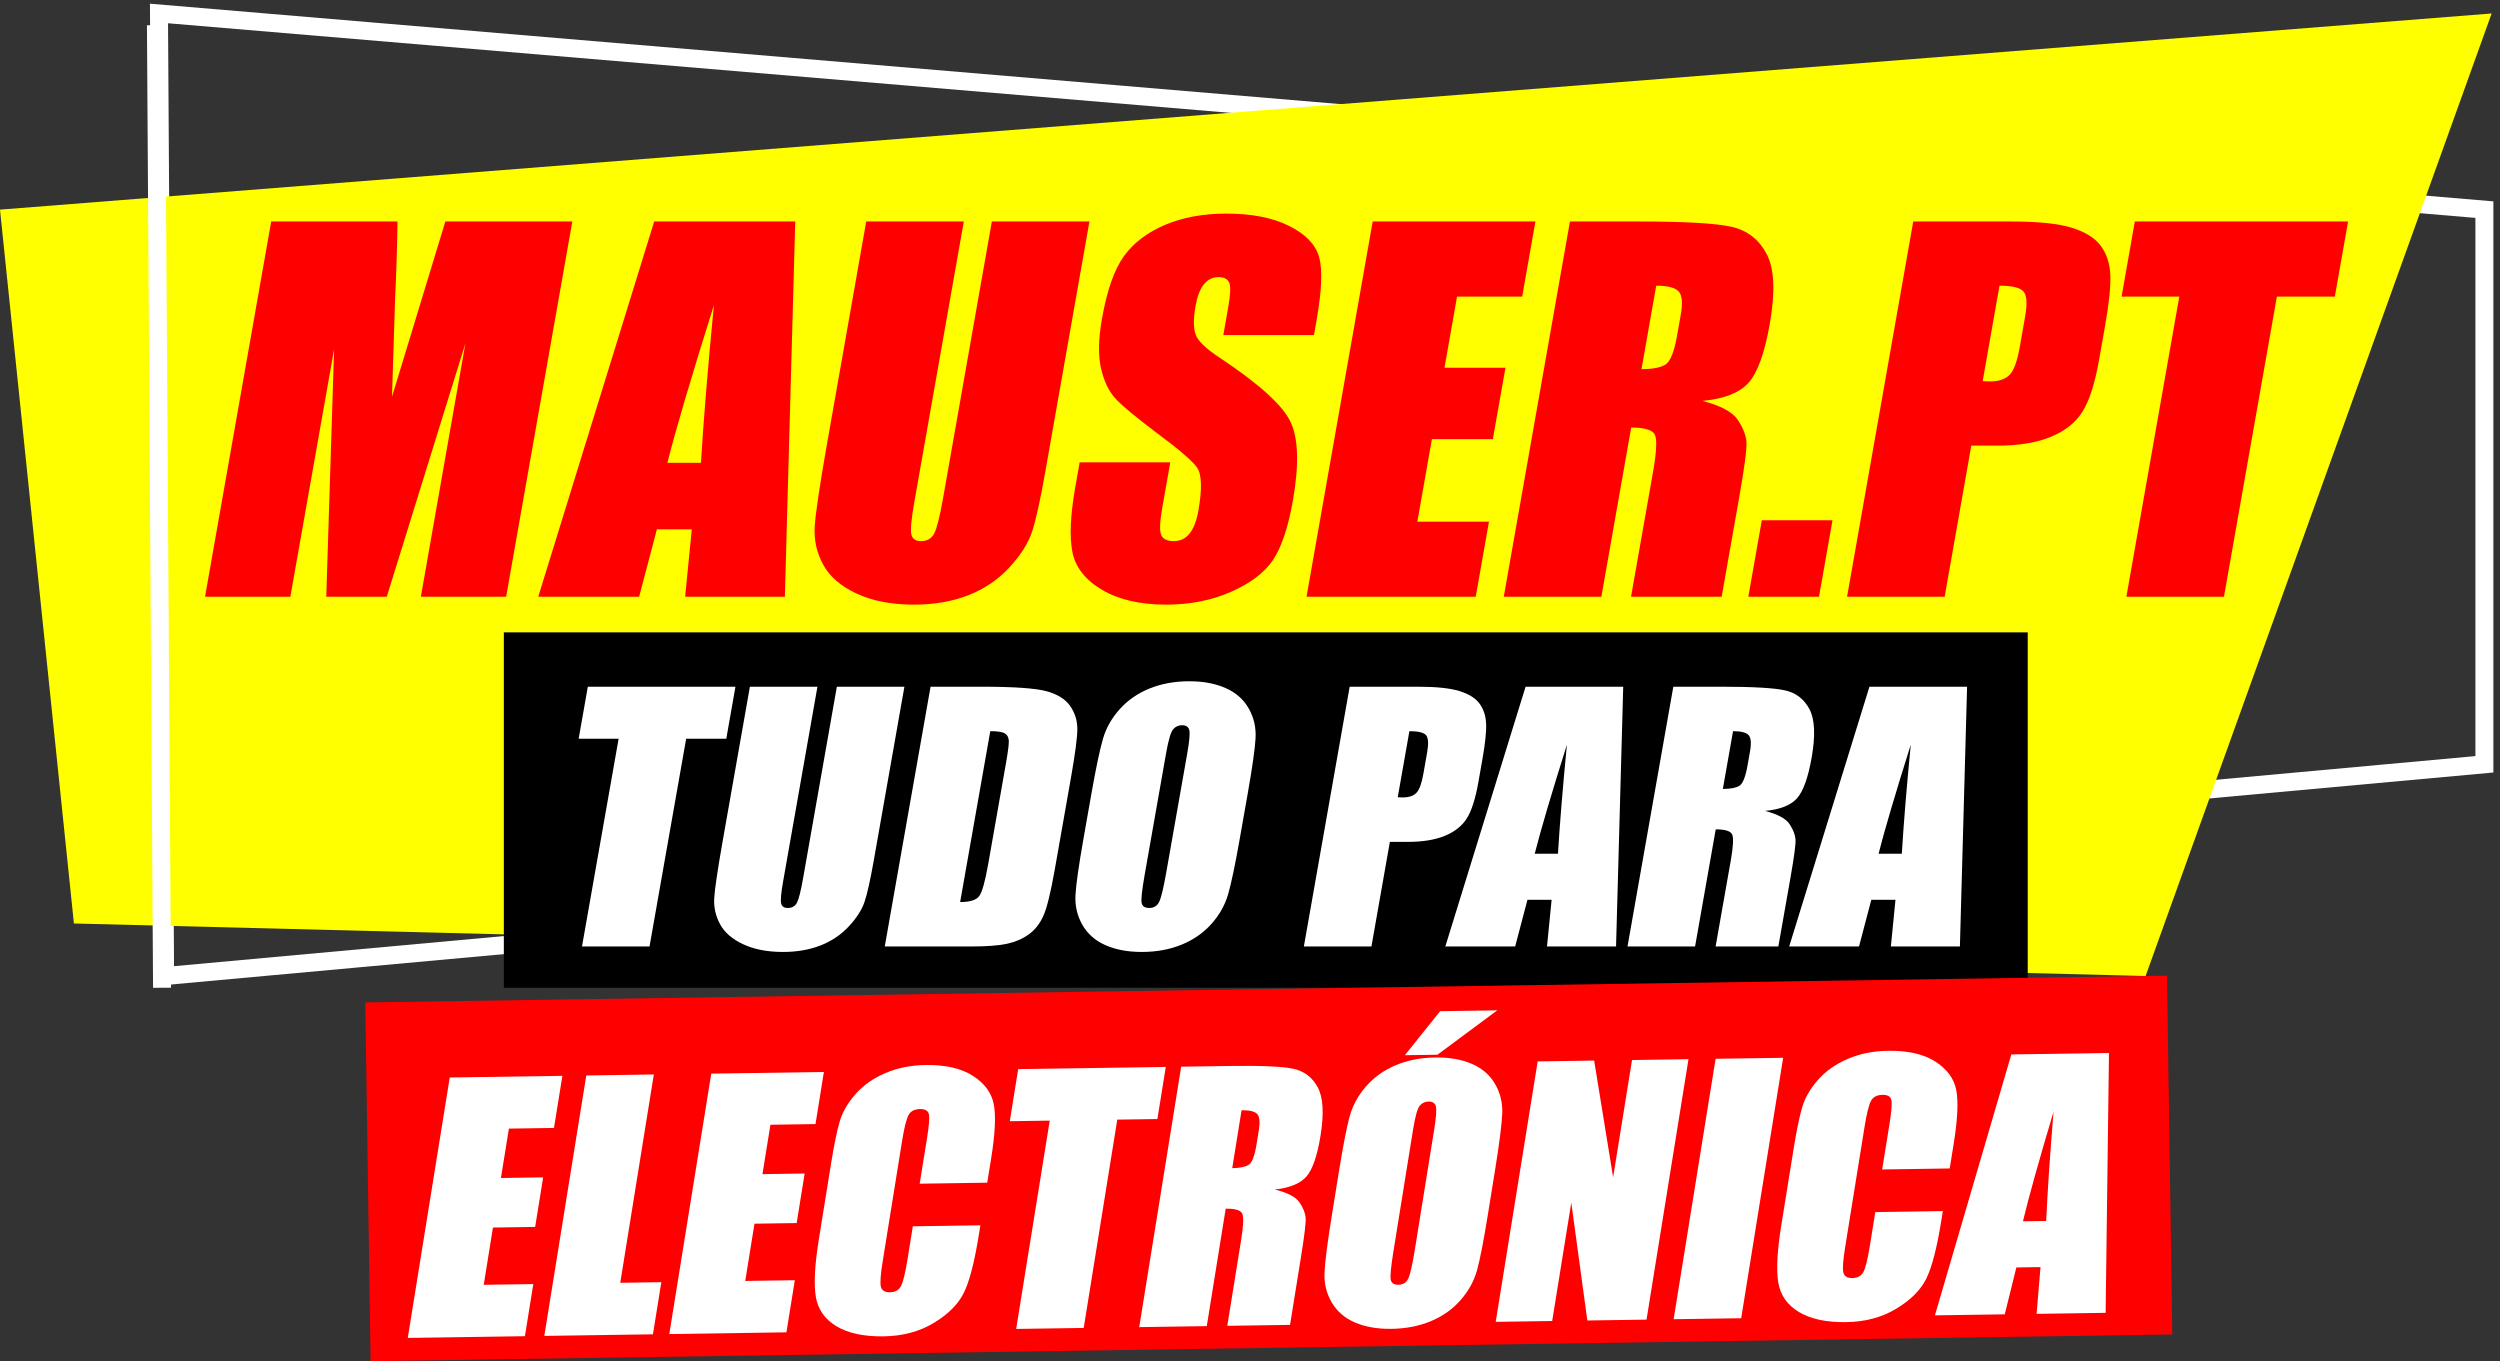
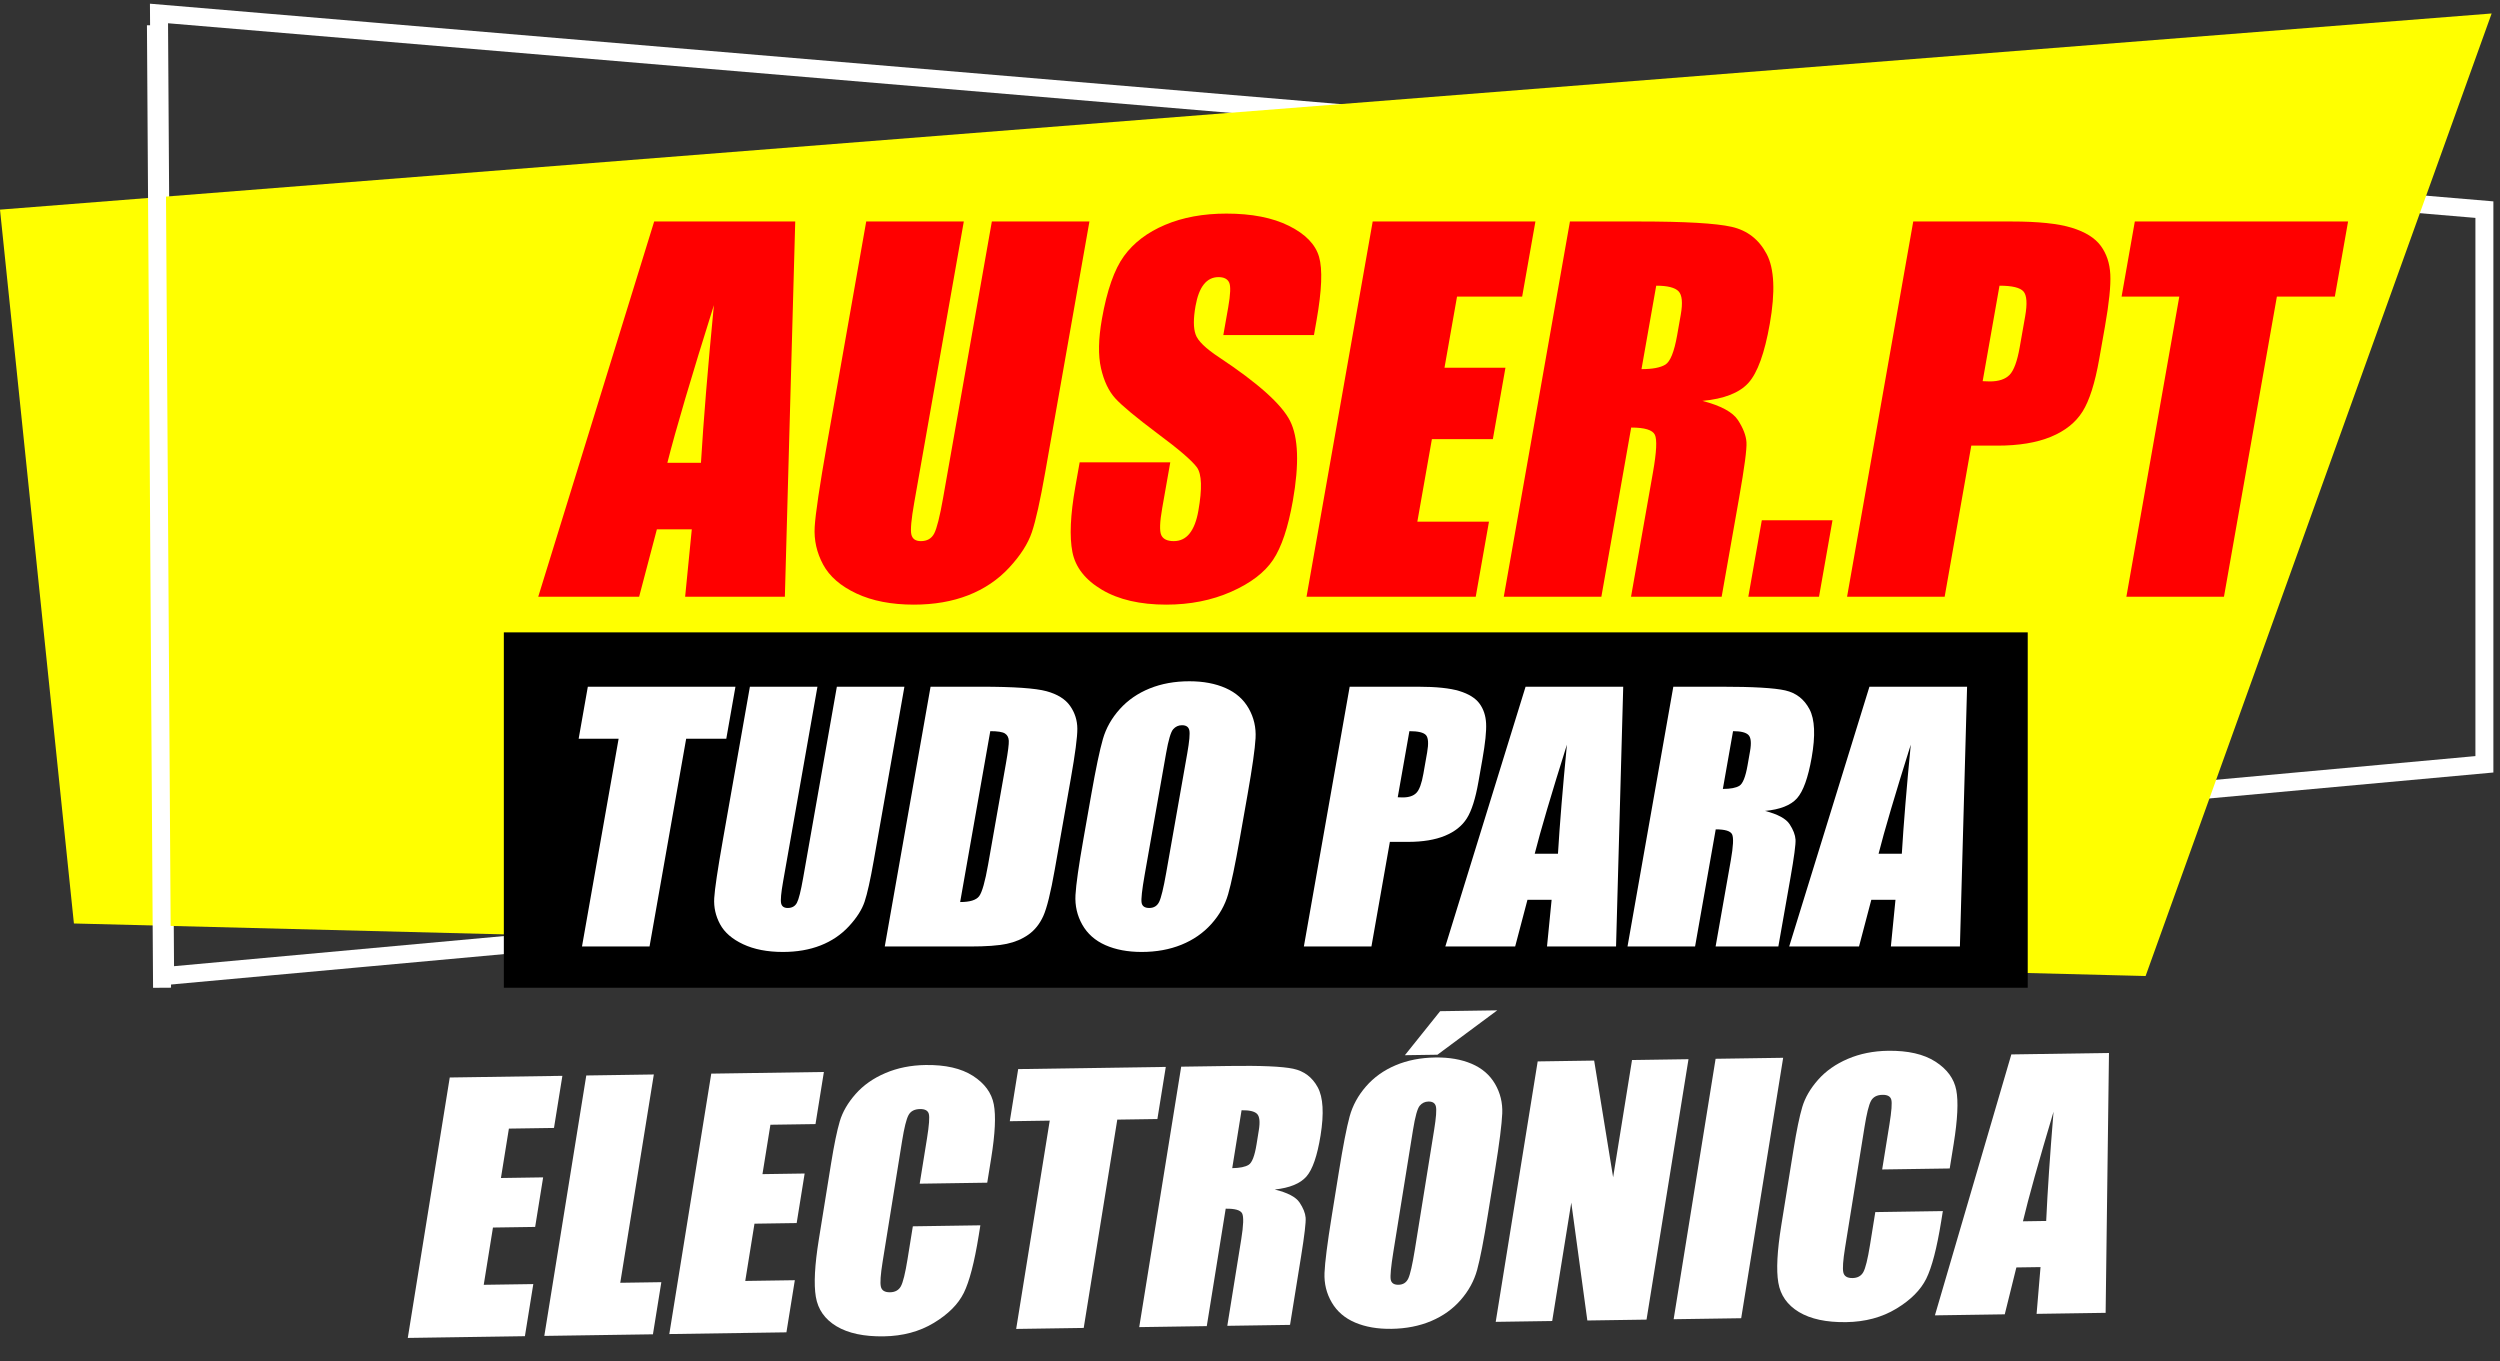
<svg xmlns="http://www.w3.org/2000/svg" width="371" height="202" viewBox="0 0 371 202" fill="none">
  <rect x="0" y="0" width="371" height="202" fill="#333333" stroke="none" />
  <path d="M24.502 144.841L368.685 113.422V31.109L23.594 2L24.502 144.841Z" stroke="white" stroke-width="2.667" stroke-miterlimit="10" />
  <path d="M318.407 144.841L10.969 137.045L0 31.109L369.76 2L318.407 144.841Z" fill="#FFFF00" />
  <path d="M23.14 3.741L24.048 146.582" stroke="white" stroke-width="2.667" stroke-miterlimit="10" />
  <path d="M261.452 77.207H271.943L269.942 88.558H259.451" fill="#FF0000" />
  <path d="M300.914 146.581H74.769V93.844H300.914V146.581Z" fill="black" />
-   <path d="M322.367 198.034L54.994 202L54.21 148.76L321.583 144.793L322.367 198.034Z" fill="#FF0000" />
  <path d="M66.743 159.9L83.457 159.654L82.212 167.387L75.52 167.485L74.339 174.815L80.602 174.722L79.417 182.075L73.155 182.167L71.786 190.665L79.142 190.557L77.896 198.291L60.515 198.548L66.743 159.9Z" fill="white" />
  <path d="M97.028 159.452L92.047 190.365L98.142 190.275L96.896 198.011L80.776 198.248L87.004 159.601L97.028 159.452Z" fill="white" />
  <path d="M105.551 159.327L122.265 159.08L121.02 166.814L114.33 166.912L113.149 174.242L119.41 174.149L118.226 181.502L111.965 181.594L110.595 190.091L117.952 189.983L116.706 197.718L99.324 197.974L105.551 159.327Z" fill="white" />
  <path d="M146.506 175.511L136.483 175.659L137.566 168.941C137.881 166.988 137.969 165.772 137.834 165.289C137.697 164.809 137.264 164.573 136.534 164.584C135.708 164.596 135.136 164.899 134.82 165.49C134.502 166.083 134.186 167.358 133.871 169.315L130.978 187.265C130.676 189.144 130.588 190.368 130.72 190.937C130.849 191.508 131.304 191.786 132.081 191.774C132.827 191.763 133.362 191.47 133.685 190.892C134.007 190.314 134.34 188.964 134.681 186.843L135.464 181.985L145.486 181.837L145.244 183.343C144.6 187.342 143.86 190.183 143.027 191.866C142.194 193.548 140.714 195.032 138.581 196.319C136.45 197.607 133.971 198.272 131.145 198.314C128.209 198.358 125.875 197.86 124.142 196.822C122.41 195.784 121.385 194.327 121.07 192.45C120.754 190.574 120.902 187.742 121.512 183.953L123.331 172.662C123.78 169.877 124.213 167.787 124.626 166.392C125.042 164.997 125.826 163.647 126.978 162.344C128.129 161.042 129.603 160.006 131.397 159.243C133.19 158.477 135.174 158.08 137.35 158.048C140.301 158.004 142.646 158.541 144.382 159.655C146.118 160.772 147.15 162.179 147.478 163.879C147.806 165.579 147.679 168.232 147.098 171.839L146.506 175.511Z" fill="white" />
  <path d="M173.003 158.33L171.757 166.064L165.805 166.152L160.823 197.066L150.8 197.214L155.781 166.3L149.853 166.388L151.098 158.654L173.003 158.33Z" fill="white" />
  <path d="M184.248 164.761L182.863 173.354C183.99 173.338 184.805 173.17 185.306 172.854C185.809 172.537 186.197 171.526 186.471 169.824L186.813 167.7C187.011 166.474 186.922 165.673 186.547 165.299C186.173 164.922 185.406 164.743 184.248 164.761ZM175.289 158.296L182.383 158.191C187.114 158.121 190.287 158.258 191.902 158.599C193.518 158.94 194.733 159.854 195.545 161.342C196.36 162.831 196.5 165.223 195.969 168.517C195.484 171.524 194.786 173.552 193.873 174.596C192.959 175.642 191.392 176.285 189.169 176.524C191.074 176.987 192.301 177.629 192.849 178.446C193.397 179.263 193.7 180.016 193.756 180.707C193.81 181.397 193.587 183.3 193.085 186.419L191.442 196.613L182.132 196.751L184.201 183.908C184.535 181.839 184.579 180.561 184.334 180.071C184.087 179.584 183.274 179.348 181.893 179.37L179.086 196.796L169.061 196.944L175.289 158.296Z" fill="white" />
  <path d="M222.193 149.934L213.317 156.52L208.484 156.592L213.717 150.06L222.193 149.934ZM212.83 167.648C213.12 165.851 213.205 164.702 213.088 164.204C212.972 163.704 212.603 163.46 211.983 163.469C211.46 163.476 211.026 163.686 210.683 164.096C210.34 164.506 210.009 165.705 209.688 167.694L206.78 185.741C206.419 187.985 206.287 189.368 206.383 189.89C206.483 190.413 206.865 190.669 207.532 190.66C208.213 190.649 208.699 190.342 208.987 189.733C209.275 189.126 209.602 187.684 209.969 185.41L212.83 167.648ZM220.808 180.199C220.183 184.083 219.648 186.833 219.206 188.451C218.762 190.069 217.953 191.554 216.777 192.905C215.602 194.255 214.138 195.301 212.389 196.041C210.638 196.781 208.675 197.168 206.501 197.2C204.438 197.231 202.639 196.92 201.105 196.268C199.571 195.616 198.413 194.622 197.632 193.283C196.849 191.945 196.492 190.48 196.557 188.893C196.624 187.305 196.977 184.521 197.618 180.543L198.684 173.931C199.308 170.047 199.843 167.297 200.286 165.679C200.729 164.062 201.539 162.577 202.715 161.225C203.889 159.874 205.353 158.828 207.103 158.088C208.853 157.347 210.815 156.962 212.99 156.93C215.054 156.899 216.852 157.21 218.386 157.862C219.92 158.514 221.078 159.509 221.86 160.847C222.642 162.185 222.999 163.649 222.934 165.237C222.868 166.825 222.515 169.61 221.875 173.587L220.808 180.199Z" fill="white" />
  <path d="M250.573 157.184L244.346 195.831L235.561 195.961L233.178 178.468L230.346 196.039L221.964 196.162L228.192 157.514L236.573 157.39L239.388 174.709L242.192 157.308L250.573 157.184Z" fill="white" />
  <path d="M264.621 156.976L258.393 195.624L248.369 195.772L254.596 157.124L264.621 156.976Z" fill="white" />
  <path d="M289.337 173.401L279.314 173.548L280.397 166.83C280.711 164.878 280.8 163.661 280.665 163.178C280.528 162.698 280.095 162.462 279.365 162.473C278.539 162.486 277.968 162.788 277.651 163.38C277.333 163.972 277.017 165.248 276.702 167.204L273.809 185.155C273.506 187.034 273.419 188.257 273.55 188.827C273.68 189.397 274.134 189.675 274.912 189.663C275.658 189.653 276.193 189.359 276.516 188.781C276.838 188.204 277.171 186.853 277.512 184.732L278.294 179.874L288.317 179.725L288.075 181.233C287.431 185.232 286.691 188.072 285.859 189.755C285.026 191.437 283.545 192.921 281.412 194.209C279.281 195.497 276.803 196.162 273.977 196.204C271.041 196.248 268.707 195.75 266.973 194.711C265.241 193.673 264.216 192.215 263.901 190.339C263.585 188.462 263.733 185.631 264.343 181.842L266.162 170.551C266.611 167.767 267.043 165.676 267.457 164.281C267.873 162.886 268.656 161.536 269.808 160.233C270.96 158.931 272.434 157.896 274.228 157.132C276.021 156.366 278.005 155.969 280.18 155.937C283.133 155.894 285.477 156.429 287.213 157.544C288.949 158.66 289.982 160.069 290.31 161.768C290.637 163.468 290.51 166.12 289.929 169.728L289.337 173.401Z" fill="white" />
  <path d="M303.654 181.19C303.854 176.82 304.216 171.416 304.745 164.98C302.531 172.395 301.018 177.816 300.205 181.242L303.654 181.19ZM312.972 156.261L312.476 194.824L302.231 194.976L302.814 188.037L299.229 188.089L297.506 195.046L287.142 195.199L298.483 156.476L312.972 156.261Z" fill="white" />
  <path d="M109.141 101.908L107.782 109.624H101.828L96.391 140.46H86.367L91.804 109.624H85.874L87.234 101.908H109.141Z" fill="white" />
  <path d="M231.202 126.697C231.465 122.33 231.907 116.933 232.531 110.505C230.208 117.887 228.614 123.285 227.752 126.697H231.202ZM240.886 101.908L239.822 140.459H229.576L230.26 133.531H226.675L224.85 140.459H214.485L226.396 101.908H240.886Z" fill="white" />
  <path d="M134.215 101.908L129.672 127.672C129.157 130.594 128.7 132.646 128.301 133.828C127.902 135.011 127.124 136.226 125.968 137.472C124.811 138.719 123.411 139.662 121.765 140.305C120.12 140.949 118.257 141.27 116.178 141.27C113.876 141.27 111.912 140.889 110.285 140.126C108.656 139.364 107.514 138.373 106.857 137.151C106.198 135.928 105.91 134.637 105.991 133.281C106.072 131.923 106.495 129.07 107.262 124.72L111.285 101.908H121.309L116.212 130.817C115.915 132.499 115.817 133.574 115.917 134.043C116.018 134.511 116.344 134.744 116.9 134.744C117.535 134.744 117.99 134.487 118.263 133.971C118.537 133.456 118.843 132.237 119.182 130.315L124.19 101.908H134.215Z" fill="white" />
  <path d="M146.958 108.504L142.486 133.864C143.93 133.864 144.871 133.574 145.306 132.994C145.743 132.415 146.187 130.839 146.641 128.269L149.281 113.29C149.589 111.544 149.731 110.425 149.706 109.934C149.682 109.441 149.491 109.081 149.136 108.85C148.779 108.62 148.054 108.504 146.958 108.504ZM138.096 101.908H145.597C150.439 101.908 153.674 102.131 155.302 102.576C156.929 103.02 158.098 103.751 158.809 104.765C159.519 105.782 159.874 106.913 159.877 108.159C159.88 109.405 159.559 111.855 158.915 115.505L156.534 129.007C155.925 132.467 155.353 134.781 154.822 135.948C154.291 137.114 153.563 138.027 152.638 138.685C151.711 139.345 150.629 139.805 149.393 140.067C148.156 140.329 146.34 140.46 143.942 140.46H131.298L138.096 101.908Z" fill="white" />
  <path d="M176.187 111.814C176.503 110.02 176.606 108.874 176.496 108.373C176.386 107.873 176.021 107.623 175.402 107.623C174.878 107.623 174.442 107.826 174.092 108.231C173.743 108.636 173.393 109.829 173.043 111.814L169.87 129.816C169.475 132.055 169.323 133.435 169.413 133.959C169.502 134.483 169.881 134.744 170.548 134.744C171.23 134.744 171.721 134.443 172.018 133.841C172.314 133.237 172.663 131.8 173.063 129.53L176.187 111.814ZM183.978 124.483C183.295 128.356 182.721 131.098 182.253 132.709C181.787 134.321 180.956 135.793 179.76 137.126C178.564 138.459 177.087 139.483 175.326 140.198C173.564 140.912 171.596 141.27 169.422 141.27C167.358 141.27 165.564 140.932 164.04 140.258C162.516 139.583 161.373 138.572 160.61 137.221C159.85 135.873 159.513 134.403 159.601 132.816C159.69 131.229 160.086 128.45 160.785 124.483L161.948 117.886C162.631 114.013 163.206 111.271 163.674 109.659C164.139 108.049 164.97 106.576 166.166 105.242C167.362 103.908 168.84 102.885 170.601 102.171C172.363 101.456 174.33 101.1 176.505 101.1C178.569 101.1 180.363 101.437 181.886 102.112C183.411 102.786 184.554 103.797 185.316 105.147C186.078 106.496 186.414 107.965 186.325 109.552C186.235 111.14 185.841 113.918 185.142 117.886L183.978 124.483Z" fill="white" />
  <path d="M209.154 108.504L207.424 118.315C207.707 118.331 207.951 118.339 208.158 118.339C209.079 118.339 209.758 118.113 210.195 117.66C210.632 117.207 210.976 116.268 211.228 114.838L211.786 111.671C212.018 110.354 211.965 109.496 211.622 109.1C211.278 108.703 210.456 108.504 209.154 108.504ZM200.292 101.908H210.389C213.119 101.908 215.18 102.123 216.574 102.551C217.966 102.98 218.961 103.6 219.556 104.409C220.152 105.219 220.479 106.199 220.537 107.35C220.597 108.501 220.413 110.282 219.987 112.695L219.395 116.052C218.962 118.514 218.392 120.307 217.685 121.434C216.978 122.561 215.893 123.426 214.429 124.03C212.966 124.633 211.139 124.935 208.948 124.935H206.257L203.52 140.46H193.494L200.292 101.908Z" fill="white" />
  <path d="M257.184 108.504L255.672 117.077C256.798 117.077 257.616 116.922 258.123 116.613C258.63 116.303 259.032 115.3 259.333 113.6L259.706 111.481C259.922 110.259 259.846 109.456 259.476 109.077C259.106 108.696 258.342 108.504 257.184 108.504ZM248.321 101.908H255.417C260.148 101.908 263.318 102.091 264.929 102.457C266.54 102.822 267.741 103.755 268.531 105.254C269.322 106.754 269.428 109.148 268.849 112.434C268.319 115.434 267.592 117.45 266.663 118.482C265.734 119.513 264.158 120.133 261.931 120.339C263.829 120.831 265.045 121.49 265.582 122.315C266.119 123.14 266.41 123.899 266.456 124.589C266.5 125.28 266.248 127.182 265.699 130.292L263.906 140.46H254.596L256.856 127.65C257.219 125.585 257.282 124.309 257.043 123.815C256.805 123.324 255.995 123.077 254.614 123.077L251.549 140.46H241.523L248.321 101.908Z" fill="white" />
  <path d="M282.231 126.697C282.493 122.33 282.935 116.933 283.559 110.505C281.237 117.887 279.642 123.285 278.78 126.697H282.231ZM291.915 101.908L290.85 140.459H280.605L281.289 133.531H277.703L275.878 140.459H265.514L277.424 101.908H291.915Z" fill="white" />
  <path d="M330.036 88.558H315.554L323.408 44.013H314.844L316.808 32.869H348.454L346.49 44.013H337.89" fill="#FF0000" />
  <path d="M296.726 42.397L294.226 56.569C294.635 56.591 294.989 56.604 295.287 56.604C296.616 56.604 297.598 56.276 298.229 55.622C298.86 54.969 299.358 53.61 299.723 51.545L300.529 46.971C300.864 45.068 300.784 43.83 300.288 43.257C299.794 42.684 298.606 42.397 296.726 42.397ZM283.925 32.869H298.509C302.452 32.869 305.431 33.178 307.444 33.797C309.455 34.415 310.892 35.31 311.752 36.48C312.612 37.649 313.085 39.065 313.17 40.729C313.255 42.39 312.99 44.966 312.376 48.45L311.521 53.3C310.894 56.856 310.07 59.447 309.049 61.075C308.028 62.703 306.461 63.953 304.346 64.824C302.231 65.695 299.592 66.132 296.427 66.132H292.54L288.586 88.559H274.104L283.925 32.869Z" fill="#FF0000" />
  <path d="M245.782 42.397L243.598 54.78C245.226 54.78 246.406 54.557 247.139 54.11C247.871 53.662 248.453 52.212 248.887 49.758L249.426 46.696C249.738 44.931 249.627 43.772 249.093 43.223C248.559 42.672 247.456 42.397 245.782 42.397ZM232.98 32.869H243.231C250.064 32.869 254.644 33.133 256.972 33.66C259.297 34.187 261.032 35.534 262.175 37.701C263.318 39.869 263.47 43.325 262.634 48.073C261.869 52.406 260.816 55.319 259.476 56.809C258.135 58.3 255.856 59.194 252.639 59.492C255.381 60.204 257.138 61.155 257.915 62.347C258.691 63.54 259.112 64.635 259.176 65.632C259.241 66.63 258.877 69.377 258.085 73.871L255.494 88.559H242.044L245.308 70.052C245.833 67.072 245.924 65.226 245.58 64.514C245.235 63.804 244.065 63.448 242.069 63.448L237.642 88.559H223.16L232.98 32.869Z" fill="#FF0000" />
  <path d="M203.708 32.869H227.856L225.89 44.014H216.224L214.362 54.574H223.408L221.54 65.168H212.494L210.334 77.413H220.964L218.998 88.559H193.888L203.708 32.869Z" fill="#FF0000" />
  <path d="M194.991 49.724H181.541L182.269 45.596C182.608 43.67 182.653 42.442 182.402 41.915C182.151 41.388 181.624 41.124 180.82 41.124C179.95 41.124 179.227 41.479 178.655 42.191C178.082 42.903 177.669 43.981 177.414 45.427C177.086 47.285 177.091 48.685 177.427 49.626C177.741 50.567 178.906 51.703 180.92 53.03C186.691 56.857 190.197 59.997 191.438 62.45C192.68 64.904 192.819 68.86 191.858 74.318C191.158 78.285 190.177 81.21 188.918 83.09C187.657 84.97 185.585 86.546 182.7 87.82C179.815 89.092 176.608 89.728 173.076 89.728C169.2 89.728 166.022 88.994 163.539 87.528C161.059 86.06 159.593 84.191 159.145 81.92C158.697 79.649 158.841 76.428 159.577 72.254L160.221 68.608H173.669L172.475 75.384C172.107 77.471 172.061 78.813 172.332 79.409C172.607 80.006 173.223 80.303 174.188 80.303C175.151 80.303 175.935 79.924 176.538 79.167C177.141 78.412 177.575 77.288 177.838 75.797C178.415 72.518 178.346 70.374 177.63 69.365C176.891 68.355 174.929 66.67 171.745 64.308C168.566 61.923 166.486 60.193 165.507 59.114C164.526 58.036 163.821 56.546 163.388 54.643C162.956 52.739 163 50.307 163.522 47.35C164.274 43.084 165.368 39.965 166.806 37.994C168.241 36.022 170.275 34.479 172.902 33.367C175.529 32.254 178.562 31.698 182.002 31.698C185.762 31.698 188.861 32.306 191.295 33.522C193.728 34.736 195.213 36.268 195.748 38.114C196.281 39.959 196.159 43.097 195.379 47.522L194.991 49.724Z" fill="#FF0000" />
  <path d="M161.672 32.869L155.109 70.087C154.366 74.306 153.706 77.271 153.129 78.979C152.553 80.688 151.429 82.442 149.76 84.242C148.088 86.043 146.065 87.407 143.689 88.335C141.311 89.264 138.621 89.728 135.618 89.728C132.292 89.728 129.454 89.178 127.102 88.078C124.751 86.976 123.1 85.544 122.15 83.778C121.201 82.012 120.783 80.148 120.901 78.188C121.017 76.227 121.629 72.106 122.737 65.821L128.547 32.869H143.029L135.665 74.628C135.237 77.059 135.095 78.613 135.24 79.288C135.384 79.964 135.857 80.303 136.66 80.303C137.576 80.303 138.233 79.93 138.628 79.185C139.023 78.44 139.465 76.68 139.955 73.905L147.191 32.869H161.672Z" fill="#FF0000" />
  <path d="M104.023 68.677C104.402 62.368 105.042 54.572 105.942 45.286C102.587 55.95 100.284 63.747 99.038 68.677H104.023ZM118.012 32.868L116.474 88.558H101.674L102.662 78.549H97.482L94.846 88.558H79.874L97.08 32.868H118.012Z" fill="#FF0000" />
-   <path d="M84.931 32.869L75.111 88.559H62.453L69.065 50.961L57.396 88.559H48.418L49.581 51.822L43.087 88.559H30.427L40.247 32.869H58.987C58.952 36.216 58.829 40.163 58.618 44.707L58.175 58.874L66.089 32.869H84.931Z" fill="#FF0000" />
</svg>